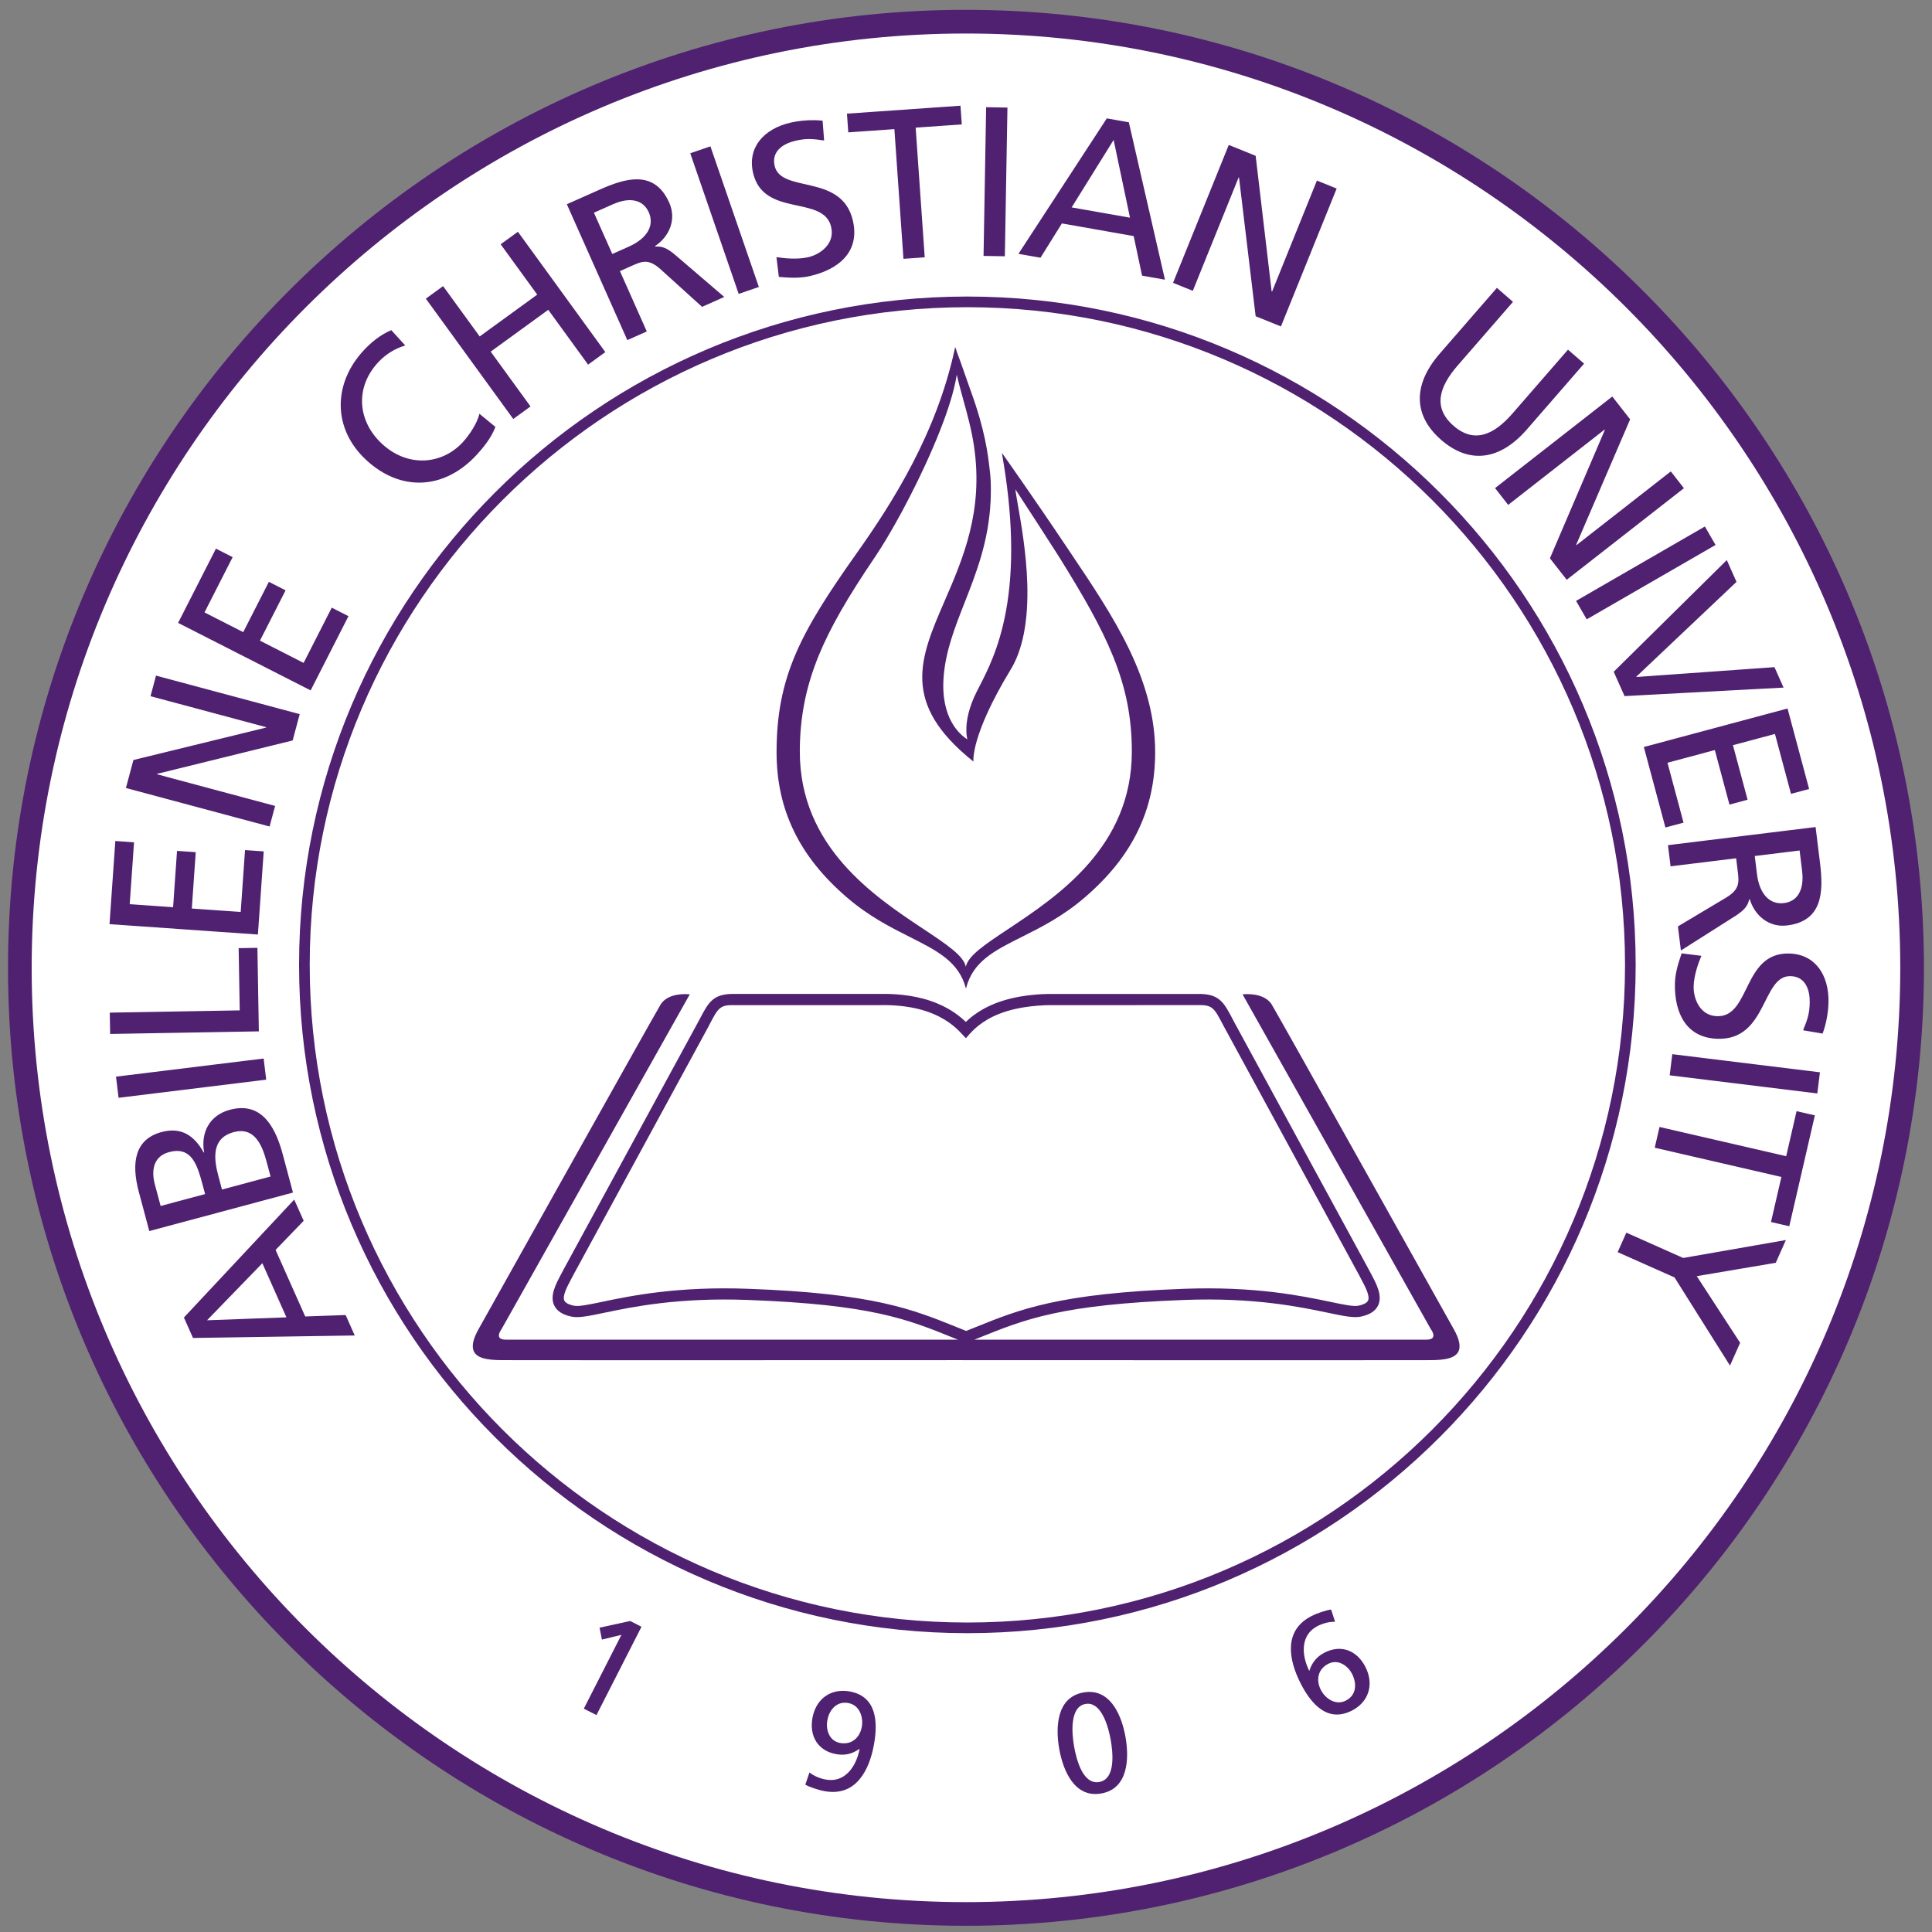
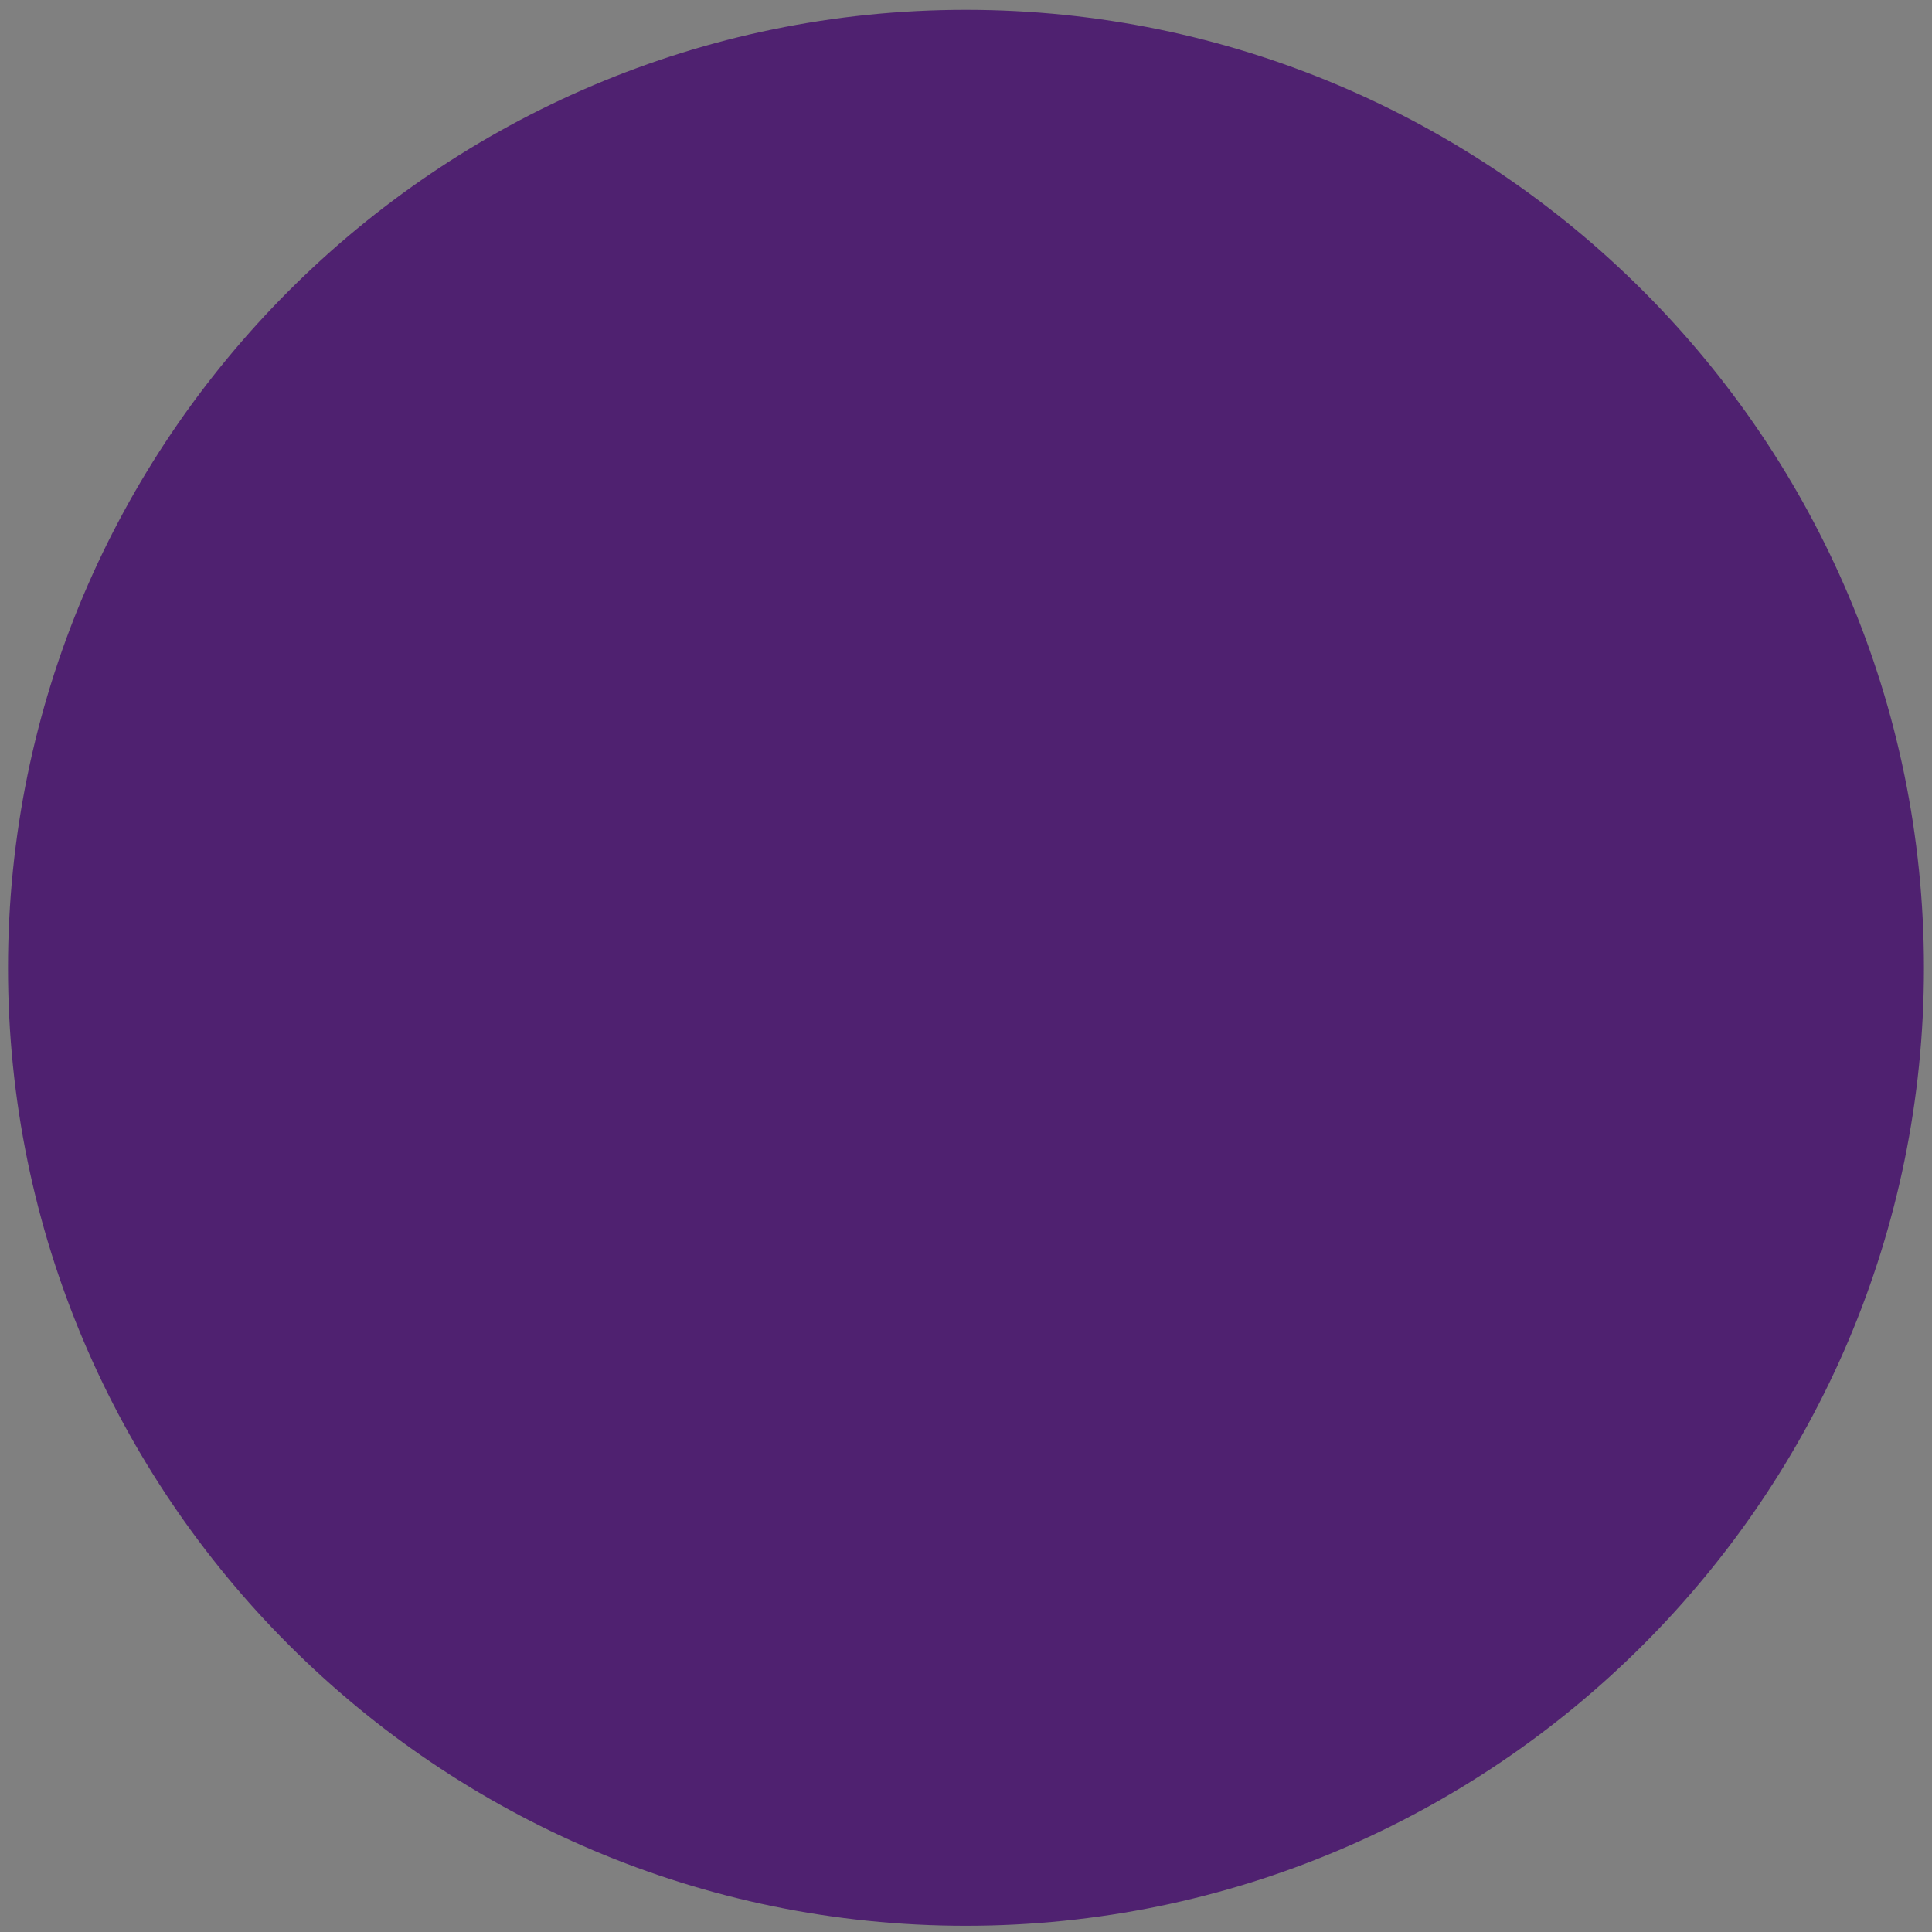
<svg xmlns="http://www.w3.org/2000/svg" width="248" height="248" viewBox="0 0 248 248">
  <rect x="0" y="0" width="248" height="248" fill="#808080" stroke="none" />
  <g transform="matrix(1.333 0 0 -1.333 -255 746.33)">
    <g>
      <path d="m284.3 374.44c-50.857 0-92.231 41.374-92.231 92.231 0 50.878 41.374 92.269 92.231 92.269 50.878 0 92.269-41.391 92.269-92.269 0-50.857-41.391-92.231-92.269-92.231" fill="#4f2170" />
-       <path d="m284.3 556.66c-49.6 0-89.952-40.37-89.952-89.988 0-49.6 40.352-89.953 89.952-89.953 49.62 0 89.988 40.353 89.988 89.953 0 49.618-40.368 89.988-89.988 89.988zm-0.511-6.951 0.127-1.802-4.443-0.311 0.873-12.488-2.048-0.144-0.873 12.488-4.441-0.311-0.126 1.802 10.931 0.765zm2.471-0.145 2.052-0.035-0.25-14.32-2.051 0.035 0.249 14.32zm11.621-1.077 2.121-0.374 3.478-15.158-2.205 0.39-0.807 3.809-6.911 1.219-2.061-3.303-2.124 0.374 8.509 13.044zm-28.16-0.173c0.267-0.004 0.533-0.02 0.792-0.05l0.146-1.904c-1.112 0.164-1.714 0.214-2.754-0.025-1.119-0.26-2.348-0.964-2.01-2.424 0.618-2.679 6.473-0.675 7.535-5.273 0.687-2.979-1.338-4.689-4.138-5.335-0.979-0.227-2.005-0.168-2.994-0.081l-0.229 1.906c0.743-0.123 2.036-0.246 3.056-0.01 1.139 0.263 2.593 1.272 2.213 2.912-0.719 3.119-6.519 0.874-7.522 5.212-0.572 2.481 1.082 4.253 3.602 4.835 0.689 0.159 1.5 0.251 2.301 0.237zm28.816-1.901-4.042-6.497 5.618-0.99-1.576 7.487zm11.089-0.482 2.588-1.046 1.54-13.061 0.04-0.016 4.32 10.693 1.901-0.769-5.366-13.28-2.436 0.984-1.6 13.351-0.037 0.015-4.414-10.92-1.903 0.768 5.366 13.282zm-49.917-0.136 4.664-13.542-1.941-0.668-4.664 13.542 1.941 0.668zm-7.066-3.176c1.259-0.008 2.362-0.591 3.103-2.254 0.709-1.594 0.028-3.244-1.374-4.182l0.018-0.038c0.682 0.034 1.088-0.122 1.859-0.744l4.794-4.11-2.137-0.952-4.025 3.644c-1.148 1.016-1.767 0.74-2.761 0.299l-1.123-0.502 2.585-5.811-1.873-0.835-5.826 13.087 3.205 1.425c1.213 0.54 2.446 0.981 3.557 0.974zm-0.631-2.007c-0.497 0.011-1.075-0.12-1.721-0.407l-1.8-0.801 1.77-3.974 1.594 0.709c1.78 0.793 2.479 2.048 1.92 3.303-0.329 0.739-0.934 1.152-1.762 1.17zm-10.84-3.044 8.418-11.587-1.66-1.206-3.836 5.278-5.544-4.028 3.835-5.278-1.661-1.207-8.418 11.588 1.661 1.206 3.523-4.846 5.543 4.027-3.522 4.847 1.661 1.206zm94.274-5.402 1.55-1.346-5.332-6.133c-1.804-2.076-2.393-4.065-0.396-5.801 1.999-1.737 3.887-0.879 5.692 1.197l5.331 6.133 1.55-1.346-5.506-6.334c-2.639-3.036-5.587-3.33-8.25-1.014-2.665 2.315-2.784 5.274-0.145 8.31l5.506 6.334zm-50.994-0.835c35.485 0 64.356-28.871 64.356-64.356 0-35.487-28.871-64.358-64.356-64.358-35.485 0-64.355 28.871-64.355 64.358 0 35.485 28.87 64.356 64.355 64.356zm0-1.027c-34.92 0-63.33-28.41-63.33-63.33 0-34.922 28.41-63.331 63.33-63.331 34.92 0 63.331 28.409 63.331 63.331 0 34.92-28.411 63.33-63.331 63.33zm-55.474-2.208 1.345-1.478c-1.006-0.297-1.886-0.849-2.6-1.614-2.253-2.417-2.009-5.646 0.347-7.844 2.46-2.294 5.749-2.05 7.778 0.126 0.699 0.752 1.442 1.939 1.616 2.757l1.54-1.267c-0.41-1.104-1.275-2.12-1.849-2.735-3.094-3.318-7.283-3.537-10.614-0.429-3.227 3.008-3.189 7.351-0.208 10.547 0.755 0.811 1.617 1.496 2.646 1.938zm54.297-1.625 0.023-0.05c0.06-0.126 0.104-0.271 0.142-0.426 0.213-0.545 0.445-1.204 0.737-2.042 0.179-0.514 0.382-1.099 0.609-1.734 1.372-3.753 1.649-6.114 1.796-7.383 0.014-0.109 0.025-0.208 0.037-0.302 0.149-1.134 0.085-2.61 0.072-2.893-0.186-3.881-1.369-6.893-2.512-9.806-0.933-2.378-1.814-4.622-2.008-7.082-0.328-4.088 1.614-5.651 2.284-6.063-0.034 0.13-0.124 0.536-0.095 1.173 0.033 0.719 0.227 1.886 0.97 3.372 0.084 0.167 0.176 0.349 0.275 0.539 0.758 1.471 1.905 3.692 2.561 7.241 0.786 4.245 0.659 9.353-0.379 15.182l-0.003 0.023h0.021 0.001c0.012 0 0.02-0.007 0.557-0.769 0.405-0.576 0.906-1.297 1.415-2.03 1.052-1.515 2.659-3.85 4.34-6.363l0.306-0.456c1.995-2.966 4.059-6.034 5.58-9.177 1.703-3.524 2.533-6.78 2.533-9.958 0-2.81-0.549-5.304-1.679-7.626-1.121-2.306-2.793-4.393-5.111-6.385-2.115-1.819-4.213-2.871-6.064-3.797-2.606-1.305-4.667-2.334-5.341-4.878-3e-5 -0.003 0-0.051 0-0.051l-0.035-0.004c-0.675 2.552-2.75 3.599-5.377 4.923-1.853 0.934-3.953 1.993-6.063 3.807-2.318 1.992-3.992 4.082-5.112 6.387-1.127 2.322-1.676 4.816-1.676 7.627 0 3.562 0.566 6.473 1.834 9.435 1.261 2.947 3.242 5.983 5.83 9.636 3.524 4.958 7.792 11.697 9.524 19.878l0.01 0.053zm0.16-2.651c-0.063-0.407-0.153-0.848-0.271-1.326-0.393-1.587-1.08-3.524-2.042-5.755-1.853-4.305-4.172-8.436-5.54-10.453-2.73-4.027-4.359-6.879-5.448-9.539-1.238-3.029-1.816-5.965-1.816-9.24 0-9.174 7.16-13.93 11.899-17.077 2.248-1.494 3.884-2.583 4.088-3.64 0.206 1.058 1.841 2.147 4.088 3.639 4.737 3.148 11.897 7.902 11.897 17.076 0 3.26-0.558 6.093-1.811 9.189-1.177 2.909-2.885 5.855-5.256 9.666-0.533 0.852-3.763 5.832-4.143 6.404 0.026-0.299 0.118-0.826 0.243-1.535 0.304-1.725 0.814-4.612 0.901-7.569 0.102-3.565-0.436-6.34-1.6-8.248-1.999-3.287-2.869-5.511-3.245-6.797-0.408-1.392-0.343-2.017-0.341-2.022l0.006-0.045-0.035 0.028c-7.009 5.598-5.127 9.944-2.742 15.448 1.76 4.061 3.753 8.663 2.824 14.895-0.227 1.563-0.665 3.151-1.053 4.55-0.235 0.847-0.452 1.64-0.605 2.353zm63.123-2.115 1.718-2.199-5.197-12.081 0.026-0.034 9.088 7.1 1.263-1.616-11.287-8.818-1.619 2.068 5.291 12.363-0.026 0.031-9.283-7.251-1.263 1.617 11.288 8.818zm8.916-12.519 1.027-1.777-12.406-7.163-1.025 1.777 12.404 7.163zm-143.38-2.131 1.608-0.82-2.711-5.322 3.729-1.898 2.471 4.844 1.608-0.82-2.468-4.844 4.204-2.143 2.711 5.32 1.608-0.82-3.642-7.147-12.763 6.501 3.643 7.15zm145.49-1.1 0.935-2.101-9.64-9.122 0.015-0.037 13.28 0.948 0.877-1.969-15.313-0.82-1.044 2.344 10.891 10.756zm-151.26-11.128 13.835-3.708-0.68-2.537-13.056-3.215-0.01-0.038 11.377-3.05-0.532-1.982-13.835 3.708 0.722 2.695 12.776 3.122 0.01 0.04-11.14 2.984 0.532 1.982zm157.11-3.167 2.077-7.752-1.745-0.467-1.545 5.769-4.044-1.083 1.408-5.253-1.745-0.469-1.408 5.253-4.559-1.222 1.545-5.769-1.745-0.466-2.077 7.75 13.837 3.708zm2.701-11.417 0.429-3.483c0.345-2.81 0.228-5.574-3.173-5.991-1.73-0.214-3.111 0.92-3.599 2.534l-0.04-0.004c-0.167-0.661-0.435-1.005-1.255-1.56l-5.333-3.384-0.286 2.322 4.663 2.785c1.307 0.801 1.224 1.474 1.093 2.553l-0.149 1.222-6.315-0.775-0.25 2.038 14.216 1.745zm-163.73-1.342 1.8-0.127-0.417-5.956 4.178-0.293 0.379 5.424 1.802-0.125-0.379-5.426 4.708-0.33 0.417 5.957 1.8-0.126-0.56-8.005-14.29 1 0.561 8.005zm162.19-0.916-4.318-0.53 0.212-1.731c0.237-1.934 1.232-2.97 2.597-2.802 1.283 0.157 1.978 1.236 1.748 3.11l-0.239 1.954zm-148.51-9.371 0.139-8.045-14.32-0.249-0.037 2.052 12.516 0.218-0.104 5.991 1.806 0.032zm137.15-0.533 1.903-0.237c-0.299-0.694-0.73-1.916-0.747-2.963-0.021-1.169 0.605-2.823 2.288-2.852 3.201-0.055 2.427 6.117 6.879 6.038 2.545-0.044 3.863-2.079 3.819-4.664-0.017-0.945-0.201-2.068-0.567-3.047l-1.882 0.319c0.429 1.039 0.623 1.61 0.642 2.676 0.019 1.15-0.367 2.511-1.865 2.537-2.749 0.048-2.221-6.117-6.939-6.035-3.058 0.053-4.227 2.434-4.178 5.306 0.017 1.006 0.323 1.984 0.647 2.922zm-76.641-3.904c1.248-0.011 3.203-0.174 4.978-0.926 1.32-0.551 2.178-1.24 2.732-1.774 0.562 0.539 1.447 1.235 2.814 1.778 2.132 0.846 4.532 0.926 5.481 0.917h13.935c2.164 0.055 2.587-0.742 3.508-2.505l0.107-0.205 12.949-23.81c0.072-0.138 0.142-0.27 0.212-0.401 0.533-0.996 1.137-2.127 0.703-3.06-0.256-0.55-0.802-0.907-1.67-1.091-0.687-0.147-1.68 0.059-3.183 0.374-2.655 0.557-7.096 1.488-13.827 1.23-11.828-0.439-15.314-1.848-19.727-3.631-0.157-0.064-0.322-0.129-0.48-0.193h43.528c0.348 0 0.566 0.084 0.645 0.246 0.147 0.299-0.224 0.782-0.227 0.785l-18.119 32.224 0.026 0.003c2e-3 0 0.159 0.018 0.398 0.018 1.667 0 2.266-0.726 2.474-1.159 0.62-1.01 17.253-30.766 17.42-31.066 0.581-1.022 0.724-1.758 0.435-2.253-0.448-0.77-1.893-0.771-3.053-0.771-0.275-5e-3 -4.307-0.009-11.982-0.009-13.07 0-32.444 0.009-32.637 0.009h-0.019v0.001c-0.906-2e-3 -19.193-0.009-32.01-0.009-7.677 0-11.709 0.002-11.984 0.009-1.16 0-2.605 4e-5 -3.053 0.77-0.287 0.494-0.146 1.231 0.435 2.253 0.169 0.299 16.803 30.055 17.423 31.068 0.207 0.43 0.804 1.157 2.471 1.157 0.239 0 0.396-0.017 0.398-0.019l0.026-0.003-0.013-0.023-18.103-32.199c-5e-3 -7e-3 -0.377-0.489-0.23-0.788 0.079-0.162 0.296-0.243 0.645-0.243h43.525c-0.158 0.064-0.322 0.128-0.478 0.192-4.413 1.784-7.896 3.192-19.724 3.631-6.736 0.256-11.175-0.674-13.83-1.229-1.503-0.314-2.495-0.524-3.182-0.375-0.868 0.184-1.415 0.541-1.671 1.091-0.434 0.933 0.172 2.062 0.705 3.06 0.07 0.132 0.14 0.263 0.207 0.391l13.062 24.025c0.921 1.763 1.334 2.571 3.524 2.506h13.944c0.147 0.004 0.311 0.005 0.489 0.003zm-0.464-1.08-0.079-0.003h-13.906c-1.526 0.048-1.663-0.218-2.555-1.925l-0.107-0.208-12.959-23.823c-0.063-0.123-0.135-0.257-0.207-0.394-0.395-0.736-0.883-1.655-0.677-2.099 0.126-0.273 0.568-0.42 0.917-0.494 0.465-0.099 1.419 0.1 2.739 0.376 2.703 0.565 7.226 1.511 14.089 1.251 12.016-0.444 15.757-1.958 20.087-3.709 0.282-0.114 0.574-0.231 0.864-0.347 0.291 0.116 0.585 0.232 0.867 0.347 4.331 1.751 8.072 3.265 20.089 3.709 6.867 0.26 11.386-0.686 14.089-1.251 1.319-0.277 2.273-0.476 2.736-0.375 0.35 0.073 0.793 0.22 0.921 0.494 0.207 0.444-0.284 1.361-0.678 2.098-0.072 0.137-0.144 0.271-0.212 0.403l-13.062 24.021c-0.892 1.708-1.032 1.972-2.539 1.929l-13.922-0.003c-0.716 0.01-3.1-0.042-5.111-0.839-1.751-0.695-2.587-1.646-2.988-2.101-0.027-0.03-0.042-0.045-0.064-0.07l-0.138-0.171c-0.084 0.067-0.164 0.155-0.286 0.289-0.407 0.446-1.251 1.375-2.886 2.057-1.845 0.782-3.938 0.86-5.024 0.839zm76.204-4.724 14.219-1.746-0.252-2.036-14.216 1.746 0.249 2.036zm-135.65-0.419 0.249-2.036-14.216-1.746-0.249 2.036 14.216 1.746zm-2.219-4.777c2.264 0.062 3.398-1.981 4.058-4.444l0.987-3.687-13.835-3.708-1.003 3.747c-0.77 2.873-0.37 5.106 2.187 5.79 1.903 0.509 3.151-0.347 4.055-1.973l0.04 0.01c-0.345 1.925 0.529 3.583 2.471 4.104 0.372 0.1 0.718 0.151 1.042 0.16zm149.84-0.29 1.759-0.406-2.464-10.677-1.761 0.406 1.003 4.339-12.198 2.817 0.461 1.998 12.198-2.815 1 4.339zm-149.85-1.923c-0.201-0.003-0.417-0.034-0.65-0.097-2.14-0.574-1.934-2.536-1.477-4.239l0.346-1.29 4.677 1.254-0.398 1.487c-0.419 1.562-1.088 2.908-2.498 2.886zm-6.168-1.909c-0.213-0.006-0.446-0.041-0.702-0.11-1.645-0.441-1.685-1.959-1.377-3.108l0.558-2.082 4.282 1.147-0.293 1.091c-0.45 1.682-0.976 3.1-2.468 3.062zm11.344-4.686 0.91-2.043-2.706-2.802 2.855-6.41 3.892 0.139 0.876-1.969-15.573-0.24-0.877 1.969 10.623 11.357zm128.28-3.183 5.474-2.438 9.889 1.728-0.976-2.193-7.606-1.286 4.176-6.419-0.977-2.193-5.341 8.489-5.476 2.436 0.835 1.875zm-131.35-2.944-5.326-5.495 7.646 0.283-2.32 5.212zm102.92-33.354 0.381-1.172c-0.557 7e-3 -1.143-0.136-1.692-0.416-1.584-0.808-1.608-2.662-0.8-4.307l0.019 0.023c0.287 0.852 0.761 1.371 1.466 1.731 1.647 0.839 3.15 0.147 3.927-1.377 0.893-1.756 0.251-3.42-1.296-4.207-2.376-1.211-3.956 0.685-4.944 2.622-1.174 2.305-1.65 5.103 1.044 6.475 0.584 0.299 1.52 0.605 1.894 0.627zm-67.493-1.1 1.084-0.552-4.336-8.506-1.217 0.62 3.62 7.106-1.877-0.457-0.229 1.145 2.955 0.645zm67.84-3.955c-0.202-0.006-0.411-0.058-0.621-0.166-1.011-0.516-1.2-1.562-0.716-2.514 0.41-0.805 1.413-1.538 2.413-1.027 1.025 0.521 1.064 1.647 0.599 2.561-0.315 0.619-0.952 1.169-1.674 1.145zm-47.361-2.767c0.206 7e-4 0.416-0.018 0.63-0.056 2.627-0.465 2.746-2.929 2.369-5.071-0.449-2.545-1.754-5.067-4.73-4.541-0.647 0.113-1.579 0.43-1.888 0.637l0.4 1.167c0.439-0.342 0.995-0.58 1.601-0.686 1.751-0.309 2.885 1.158 3.23 2.959l-0.028-0.01c-0.743-0.508-1.432-0.636-2.215-0.5-1.818 0.321-2.601 1.778-2.306 3.463 0.3 1.698 1.497 2.632 2.937 2.637zm23.635-0.108c2.263 0.073 3.239-2.419 3.58-4.351 0.364-2.062 0.265-4.968-2.335-5.427-2.6-0.458-3.686 2.24-4.05 4.302-0.364 2.06-0.265 4.966 2.335 5.426 0.163 0.029 0.319 0.045 0.47 0.05zm-23.427-1.039c-0.953 0.006-1.551-0.799-1.712-1.714-0.154-0.876 0.179-1.976 1.244-2.164 1.119-0.196 1.898 0.526 2.084 1.576 0.155 0.89-0.203 2.077-1.308 2.272-0.106 0.019-0.209 0.029-0.308 0.029zm23.432-0.097c-0.09 0.004-0.183-0.003-0.28-0.021-1.549-0.273-1.31-2.884-1.102-4.069 0.207-1.172 0.811-3.732 2.427-3.447s1.308 2.897 1.102 4.069c-0.195 1.111-0.796 3.41-2.147 3.467z" fill="#fff" />
    </g>
  </g>
</svg>